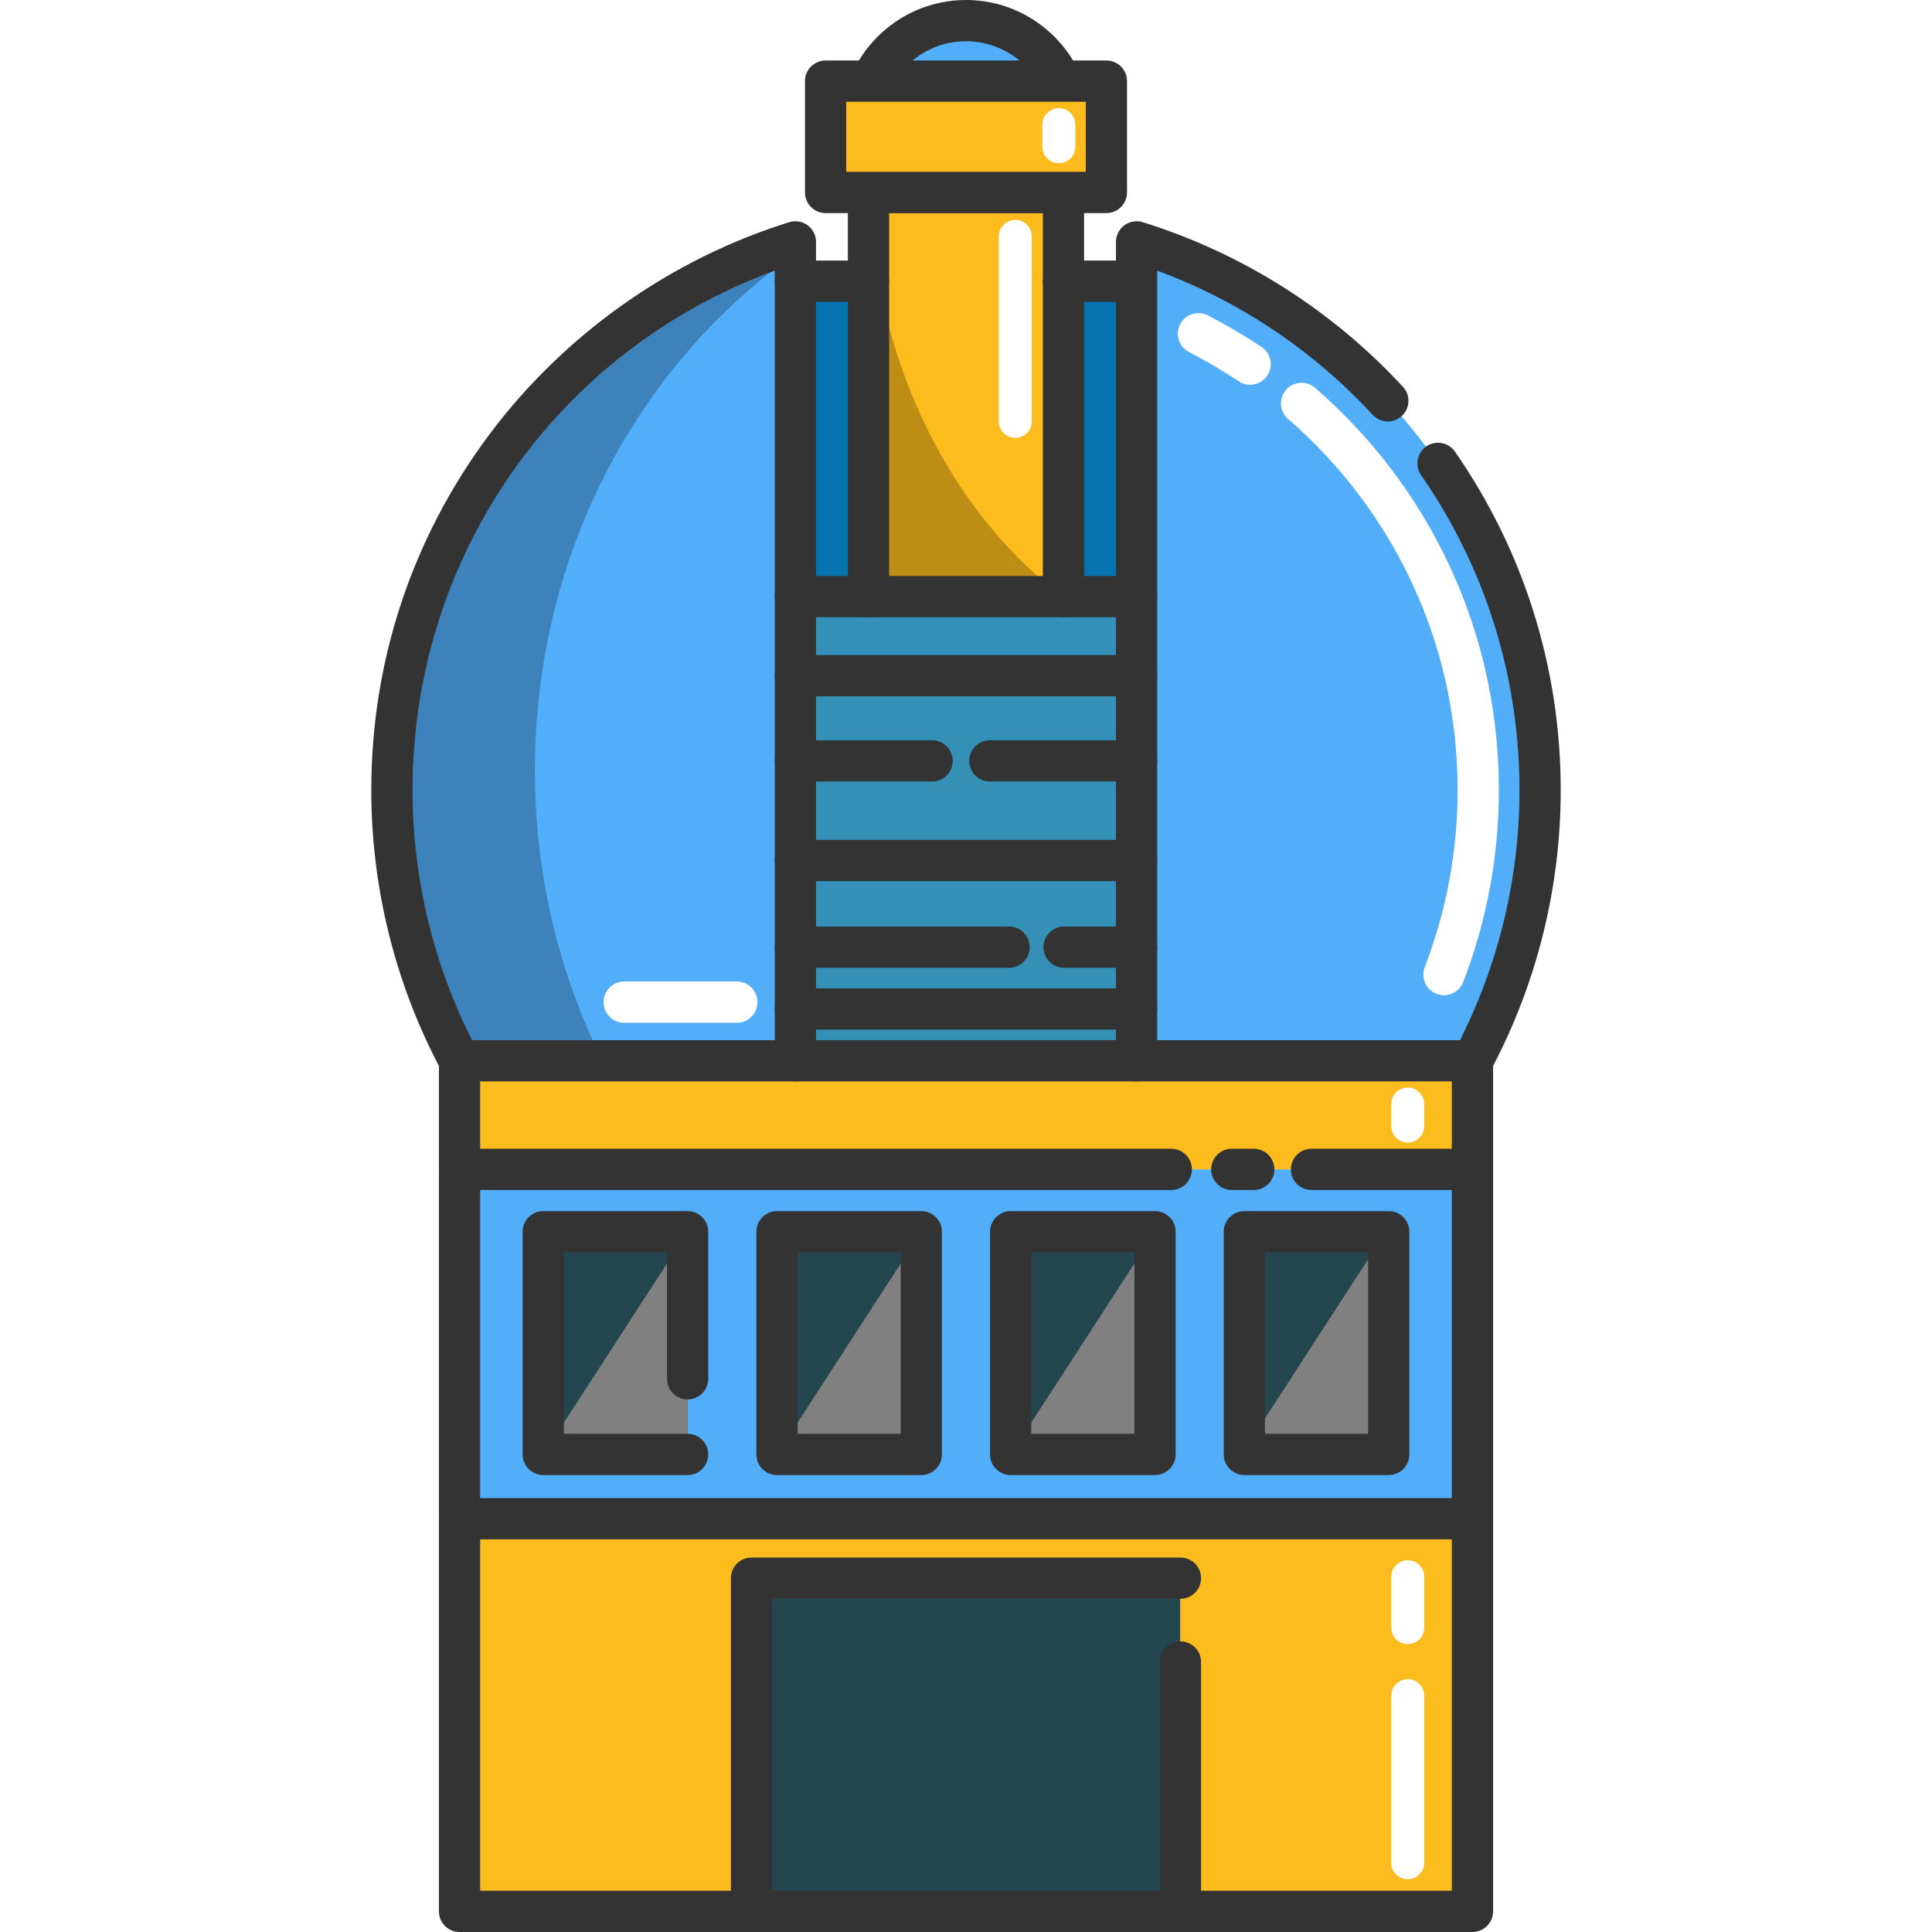
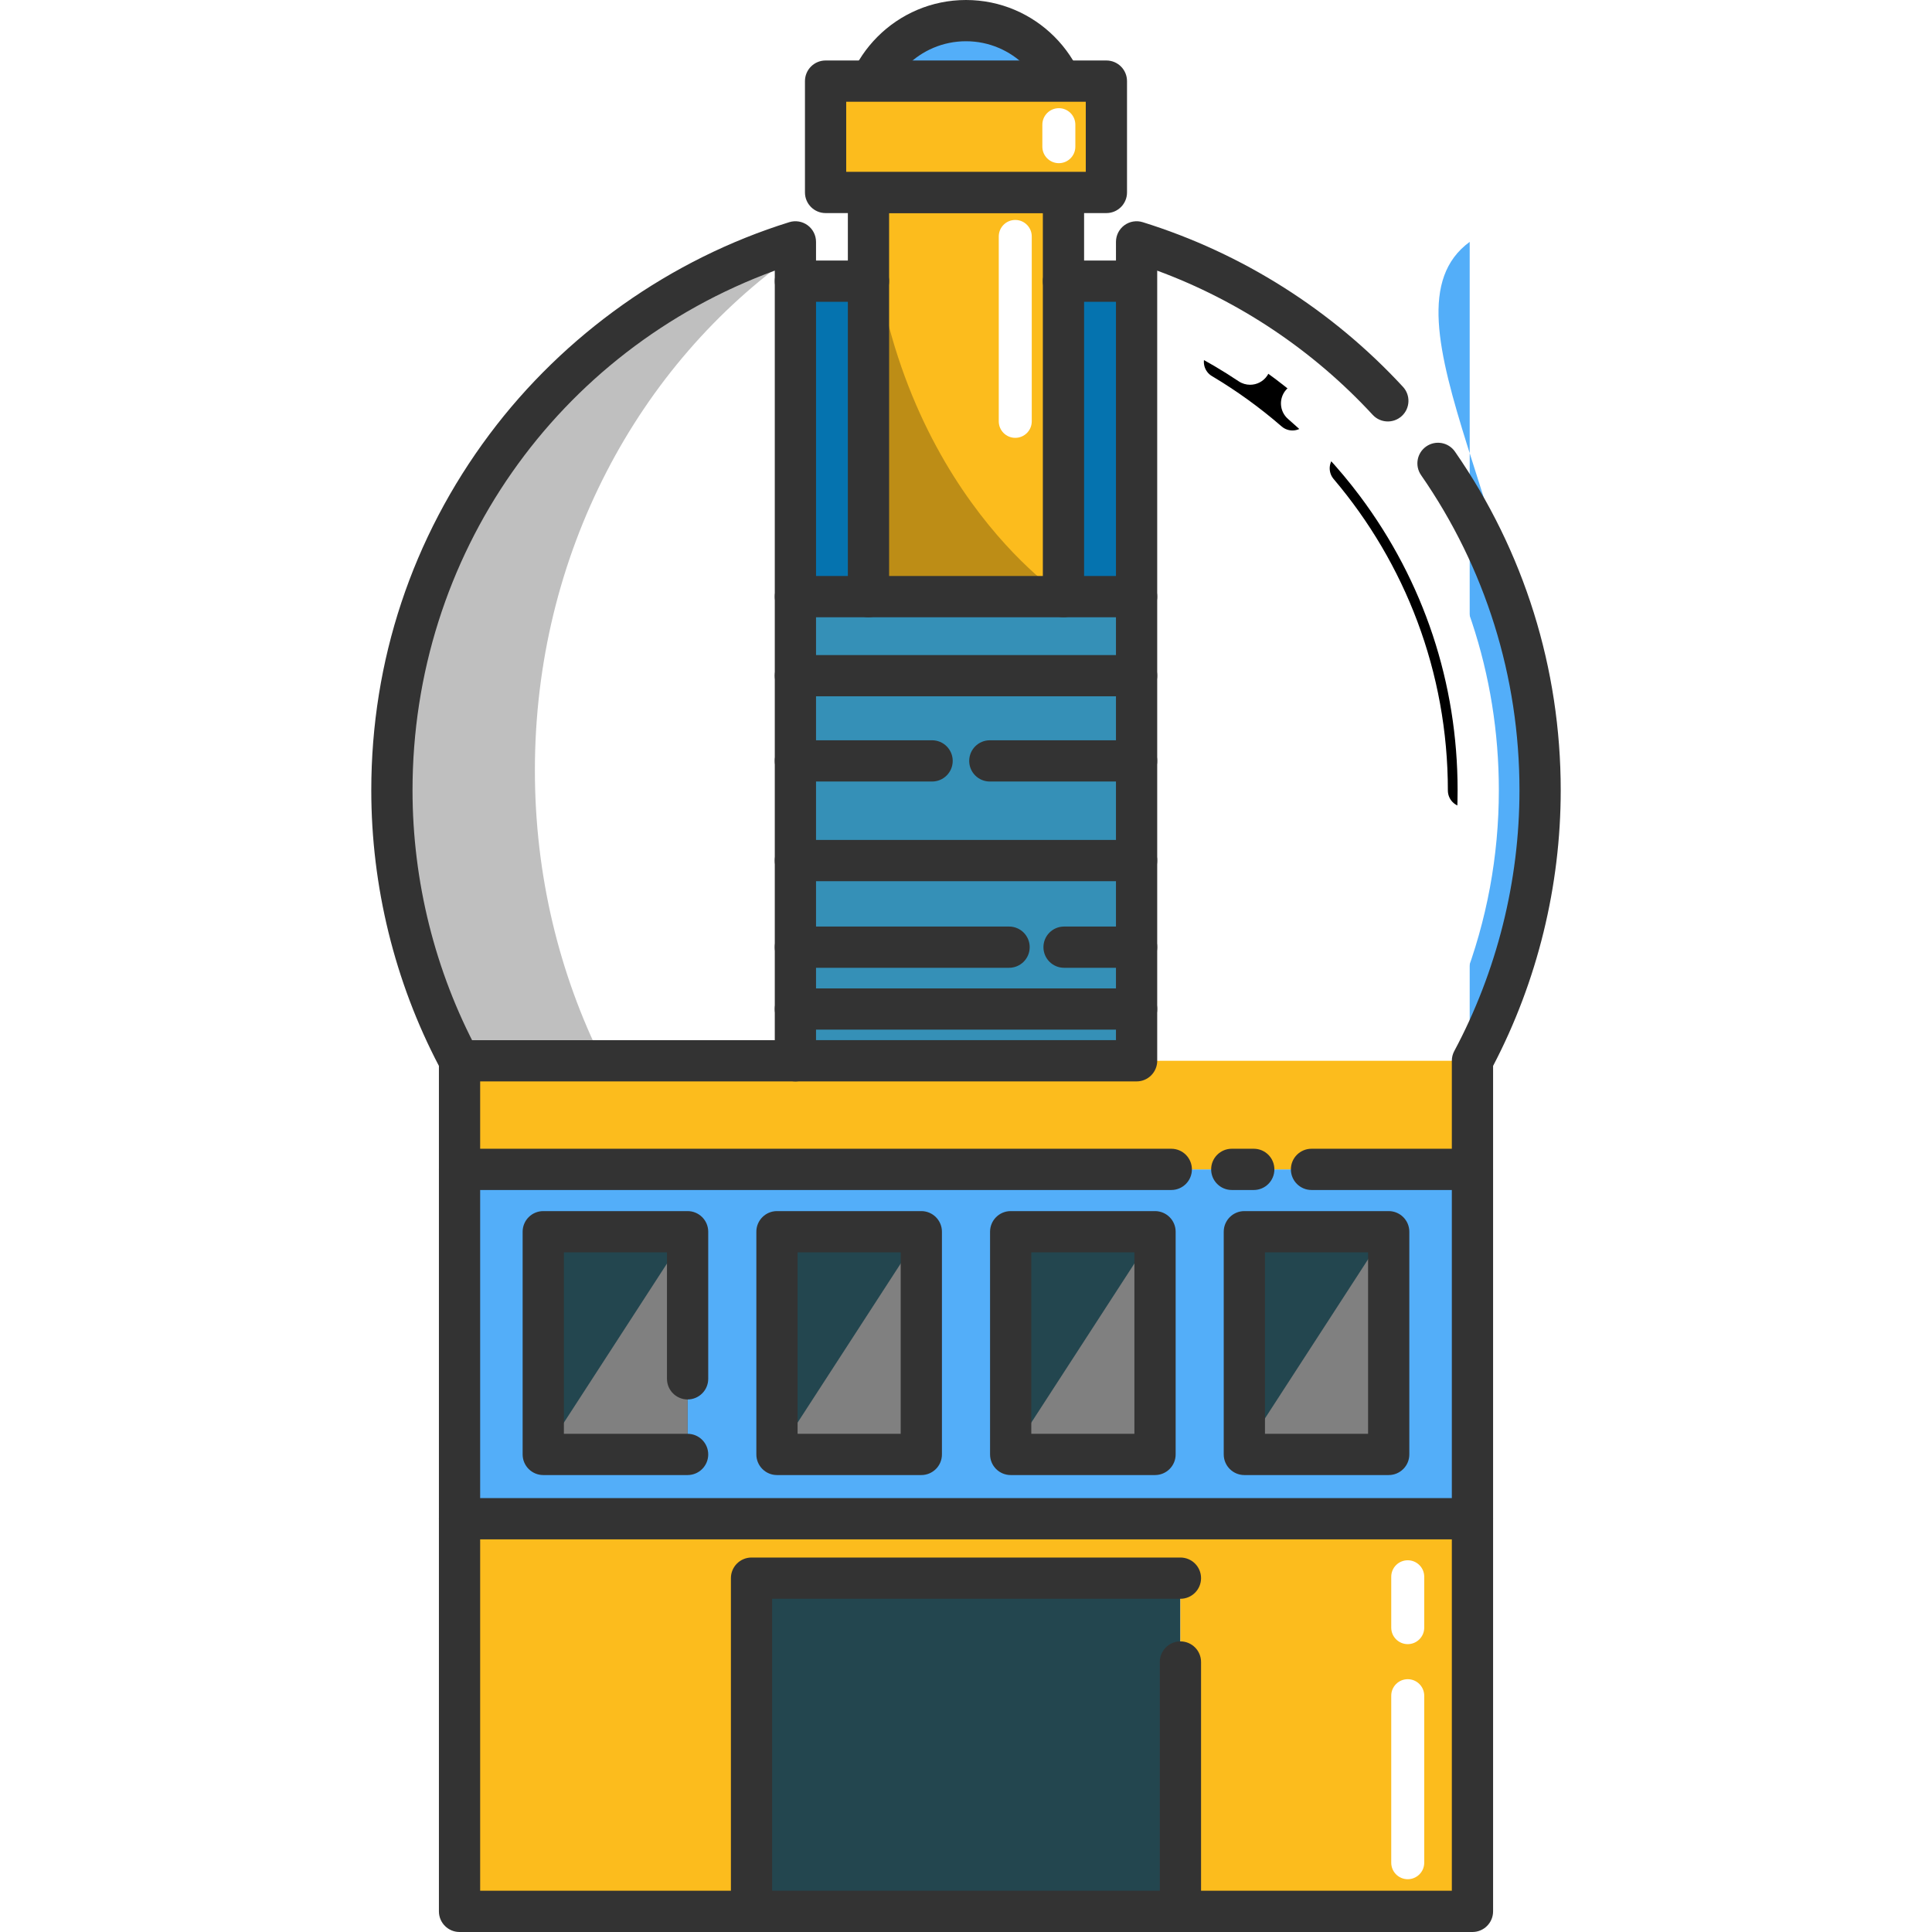
<svg xmlns="http://www.w3.org/2000/svg" version="1.1" id="Layer_1" x="0px" y="0px" viewBox="0 0 468.467 468.467" style="enable-background:new 0 0 468.467 468.467;" xml:space="preserve">
  <g>
    <rect x="182.228" y="382.667" style="fill:#23464F;" width="104" height="80.8" />
    <circle style="fill:#53AEF9;" cx="234.231" cy="30.333" r="25.333" />
    <path style="fill:#333333;" d="M234.231,60.667c-16.726,0-30.333-13.607-30.333-30.333S217.505,0,234.231,0   s30.333,13.607,30.333,30.333S250.957,60.667,234.231,60.667z M234.231,10c-11.212,0-20.333,9.122-20.333,20.333   s9.122,20.333,20.333,20.333s20.333-9.122,20.333-20.333S245.443,10,234.231,10z" />
    <path style="fill:none;stroke:#000000;stroke-width:8;stroke-linecap:round;stroke-linejoin:round;stroke-miterlimit:10;" d="   M313.387,100.379c-5.424-4.705-11.271-8.934-17.476-12.623" />
    <path style="fill:none;stroke:#000000;stroke-width:8;stroke-linecap:round;stroke-linejoin:round;stroke-miterlimit:10;" d="   M355.076,191.682c0-29.79-10.781-57.062-28.655-78.126" />
    <path style="fill:#53AEF9;" d="M357.038,368.257h-245.61v-84.71h245.61V368.257z M336.728,352.667v-54h-35v54H336.728z    M280.068,352.667v-54h-35v54H280.068z M223.398,352.667v-54h-35v54H223.398z M166.728,352.667v-54h-35v54H166.728z" />
    <rect x="131.728" y="298.667" style="fill:#23464F;" width="35" height="54" />
    <rect x="188.398" y="298.667" style="fill:#23464F;" width="35" height="54" />
    <rect x="245.068" y="298.667" style="fill:#23464F;" width="35" height="54" />
    <rect x="301.728" y="298.667" style="fill:#23464F;" width="35" height="54" />
    <polygon style="fill:#FCBC1D;" points="357.038,368.257 357.038,463.467 286.228,463.467 286.228,382.667 182.228,382.667    182.228,463.467 111.428,463.467 111.428,368.257  " />
    <polygon style="fill:#FCBC1D;" points="357.038,257.217 357.038,283.547 111.428,283.547 111.428,257.217 192.868,257.217    275.598,257.217 356.368,257.217  " />
    <polygon style="fill:#3590B7;" points="275.598,144.667 275.598,257.217 192.868,257.217 192.868,144.667 210.588,144.667    257.868,144.667  " />
    <polygon style="fill:#FCBC1D;" points="257.868,68.177 257.868,144.667 210.588,144.667 210.588,68.177 210.588,46.667    257.868,46.667  " />
    <path style="opacity:0.25;enable-background:new    ;" d="M210.588,46.667c3.423,69.667,47.28,98,47.28,98h-47.28   C210.588,144.667,210.588,81,210.588,46.667z" />
    <polygon style="fill:#0573AF;" points="275.598,68.177 275.598,144.667 257.868,144.667 257.868,68.177 274.938,68.177  " />
    <rect x="192.868" y="68.177" style="fill:#0573AF;" width="17.72" height="76.49" />
-     <path style="fill:#53AEF9;" d="M373.438,191.617c0,23.72-5.94,46.05-16.4,65.6h-0.67h-80.77v-112.55v-76.49v-9.53   C332.278,76.277,373.438,129.147,373.438,191.617z" />
-     <path style="fill:#53AEF9;" d="M192.868,144.667v112.55h-81.44c-10.47-19.55-16.4-41.88-16.4-65.6   c0-62.47,41.15-115.34,97.84-132.97v9.53L192.868,144.667L192.868,144.667z" />
+     <path style="fill:#53AEF9;" d="M373.438,191.617c0,23.72-5.94,46.05-16.4,65.6h-0.67v-112.55v-76.49v-9.53   C332.278,76.277,373.438,129.147,373.438,191.617z" />
    <path style="opacity:0.25;enable-background:new    ;" d="M192.868,58.647v2.88c-38.04,26.7-63.17,72.82-63.17,125.24   c0,25.48,5.93,49.46,16.4,70.45h-34.67c-10.47-19.55-16.4-41.88-16.4-65.6C95.028,129.147,136.178,76.277,192.868,58.647z" />
-     <path style="fill:#333333;" d="M356.368,262.217h-80.77c-2.762,0-5-2.239-5-5s2.238-5,5-5h80.77c2.762,0,5,2.239,5,5   C361.368,259.978,359.13,262.217,356.368,262.217z" />
    <line style="fill:none;stroke:#333333;stroke-width:10;stroke-linecap:round;stroke-linejoin:round;stroke-miterlimit:10;" x1="111.428" y1="257.217" x2="192.868" y2="257.217" />
    <path style="fill:#333333;" d="M182.228,468.467h-70.8c-2.761,0-5-2.239-5-5V258.459c-10.733-20.481-16.4-43.563-16.4-66.843   c0-31.387,9.91-61.228,28.657-86.294c18.126-24.236,43.944-42.508,72.698-51.45c1.517-0.472,3.169-0.194,4.449,0.748   s2.036,2.437,2.036,4.026v193.57h72.73V58.647c0-1.589,0.756-3.084,2.036-4.026s2.933-1.22,4.449-0.748   c24.082,7.491,45.904,21.298,63.109,39.93c1.873,2.029,1.747,5.192-0.282,7.065c-2.028,1.873-5.19,1.747-7.065-0.281   c-14.455-15.654-32.41-27.649-52.247-34.963v191.593c0,2.761-2.238,5-5,5h-82.73c-2.761,0-5-2.239-5-5v-191.6   c-52.819,19.361-87.84,69.164-87.84,126c0,22.063,5.466,43.93,15.808,63.239c0.389,0.726,0.592,1.537,0.592,2.361v201.25h65.8   c2.761,0,5,2.239,5,5S184.989,468.467,182.228,468.467z" />
    <path style="fill:#333333;" d="M357.038,468.467h-70.81c-2.762,0-5-2.239-5-5s2.238-5,5-5h65.81v-201.25   c0-0.823,0.203-1.633,0.592-2.359c10.342-19.33,15.809-41.198,15.809-63.241c0-27.486-8.251-53.908-23.862-76.409   c-1.574-2.269-1.011-5.384,1.258-6.958c2.271-1.575,5.384-1.011,6.959,1.258c16.777,24.183,25.646,52.576,25.646,82.109   c0,23.259-5.667,46.342-16.4,66.842v205.008C362.038,466.228,359.799,468.467,357.038,468.467z" />
    <path style="fill:#FFFFFF;" d="M303.12,93.296c-0.955,0-1.921-0.273-2.775-0.845c-3.862-2.583-7.908-4.964-12.027-7.075   c-2.458-1.26-3.429-4.273-2.169-6.73c1.258-2.457,4.273-3.428,6.729-2.169c4.462,2.287,8.845,4.865,13.027,7.663   c2.295,1.535,2.911,4.641,1.376,6.936C306.316,92.517,304.733,93.296,303.12,93.296z" />
    <path style="fill:#FFFFFF;" d="M350.134,241.322c-0.597,0-1.203-0.108-1.794-0.334c-2.577-0.991-3.863-3.884-2.872-6.462   c5.288-13.75,7.97-28.187,7.97-42.909c0-25.946-8.188-50.608-23.681-71.321c-5.078-6.789-10.94-13.081-17.427-18.7   c-2.087-1.808-2.313-4.966-0.505-7.053c1.811-2.088,4.967-2.313,7.054-0.505c7.025,6.087,13.38,12.907,18.886,20.269   c16.795,22.455,25.673,49.189,25.673,77.311c0,15.954-2.905,31.598-8.636,46.499C354.036,240.103,352.143,241.322,350.134,241.322z   " />
    <path style="fill:#333333;" d="M274.938,73.177h-17.07c-2.762,0-5-2.239-5-5s2.238-5,5-5h17.07c2.762,0,5,2.239,5,5   S277.7,73.177,274.938,73.177z" />
    <path style="fill:#333333;" d="M210.588,73.177h-17.72c-2.761,0-5-2.239-5-5s2.239-5,5-5h17.72c2.761,0,5,2.239,5,5   S213.35,73.177,210.588,73.177z" />
    <path style="fill:#333333;" d="M257.868,149.667c-2.762,0-5-2.239-5-5v-93h-37.28v93c0,2.761-2.239,5-5,5s-5-2.239-5-5v-98   c0-2.761,2.239-5,5-5h47.28c2.762,0,5,2.239,5,5v98C262.868,147.428,260.63,149.667,257.868,149.667z" />
    <path style="fill:#333333;" d="M357.038,288.547h-39.026c-2.762,0-5-2.239-5-5s2.238-5,5-5h39.026c2.762,0,5,2.239,5,5   S359.799,288.547,357.038,288.547z" />
    <path style="fill:#333333;" d="M304.01,288.547h-5.333c-2.762,0-5-2.239-5-5s2.238-5,5-5h5.333c2.762,0,5,2.239,5,5   S306.772,288.547,304.01,288.547z" />
    <path style="fill:#333333;" d="M284.01,288.547H111.428c-2.761,0-5-2.239-5-5s2.239-5,5-5H284.01c2.762,0,5,2.239,5,5   S286.772,288.547,284.01,288.547z" />
    <path style="fill:#333333;" d="M357.038,373.257h-245.61c-2.761,0-5-2.239-5-5s2.239-5,5-5h245.61c2.762,0,5,2.239,5,5   S359.799,373.257,357.038,373.257z" />
    <path style="fill:#333333;" d="M286.229,468.467h-104c-2.761,0-5-2.239-5-5v-80.8c0-2.761,2.239-5,5-5h104c2.762,0,5,2.239,5,5   s-2.238,5-5,5h-99v70.8h94V403c0-2.761,2.238-5,5-5s5,2.239,5,5v60.467C291.229,466.228,288.99,468.467,286.229,468.467z" />
    <path style="fill:#333333;" d="M275.599,149.667h-82.73c-2.761,0-5-2.239-5-5s2.239-5,5-5h82.73c2.762,0,5,2.239,5,5   S278.359,149.667,275.599,149.667z" />
    <path style="fill:#333333;" d="M275.6,168.836h-82.736c-2.761,0-5-2.239-5-5s2.239-5,5-5H275.6c2.762,0,5,2.239,5,5   S278.361,168.836,275.6,168.836z" />
    <path style="fill:#333333;" d="M275.6,189.502h-35.589c-2.762,0-5-2.239-5-5s2.238-5,5-5H275.6c2.762,0,5,2.239,5,5   S278.361,189.502,275.6,189.502z" />
    <path style="fill:#333333;" d="M226.011,189.502h-33.147c-2.761,0-5-2.239-5-5s2.239-5,5-5h33.147c2.761,0,5,2.239,5,5   S228.772,189.502,226.011,189.502z" />
    <path style="fill:#333333;" d="M275.6,213.667h-82.736c-2.761,0-5-2.239-5-5s2.239-5,5-5H275.6c2.762,0,5,2.239,5,5   S278.361,213.667,275.6,213.667z" />
    <path style="fill:#333333;" d="M275.6,234.667h-17.589c-2.762,0-5-2.239-5-5s2.238-5,5-5H275.6c2.762,0,5,2.239,5,5   S278.361,234.667,275.6,234.667z" />
    <path style="fill:#333333;" d="M244.678,234.667h-51.814c-2.761,0-5-2.239-5-5s2.239-5,5-5h51.814c2.762,0,5,2.239,5,5   S247.439,234.667,244.678,234.667z" />
    <path style="fill:#333333;" d="M275.6,249.667h-82.736c-2.761,0-5-2.239-5-5s2.239-5,5-5H275.6c2.762,0,5,2.239,5,5   S278.361,249.667,275.6,249.667z" />
    <rect x="200.186" y="19.667" style="fill:#FCBC1D;" width="68.09" height="27" />
    <path style="fill:#333333;" d="M268.276,51.667h-68.09c-2.761,0-5-2.239-5-5v-27c0-2.761,2.239-5,5-5h68.09c2.762,0,5,2.239,5,5v27   C273.276,49.428,271.038,51.667,268.276,51.667z M205.187,41.667h58.09v-17h-58.09L205.187,41.667L205.187,41.667z" />
    <path style="fill:#FFFFFF;" d="M178.678,248h-27.333c-2.761,0-5-2.239-5-5s2.239-5,5-5h27.333c2.761,0,5,2.239,5,5   S181.439,248,178.678,248z" />
    <polygon style="fill:#808080;" points="166.728,298.667 131.728,352.667 166.728,352.667  " />
    <polygon style="fill:#808080;" points="223.398,298.667 188.398,352.667 223.398,352.667  " />
    <polygon style="fill:#808080;" points="280.063,298.667 245.063,352.667 280.063,352.667  " />
    <polygon style="fill:#808080;" points="336.063,298.667 301.063,352.667 336.063,352.667  " />
    <path style="fill:#333333;" d="M166.728,357.667h-35c-2.761,0-5-2.239-5-5v-54c0-2.761,2.239-5,5-5h35c2.761,0,5,2.239,5,5v35.667   c0,2.761-2.239,5-5,5s-5-2.239-5-5v-30.667h-25v44h30c2.761,0,5,2.239,5,5S169.489,357.667,166.728,357.667z" />
    <path style="fill:#333333;" d="M223.398,357.667h-35c-2.761,0-5-2.239-5-5v-54c0-2.761,2.239-5,5-5h35c2.761,0,5,2.239,5,5v54   C228.398,355.428,226.159,357.667,223.398,357.667z M193.398,347.667h25v-44h-25V347.667z" />
    <path style="fill:#333333;" d="M336.729,357.667h-35c-2.762,0-5-2.239-5-5v-54c0-2.761,2.238-5,5-5h35c2.762,0,5,2.239,5,5v54   C341.729,355.428,339.49,357.667,336.729,357.667z M306.729,347.667h25v-44h-25V347.667z" />
    <path style="fill:#333333;" d="M280.068,357.667h-35c-2.762,0-5-2.239-5-5v-54c0-2.761,2.238-5,5-5h35c2.762,0,5,2.239,5,5v54   C285.068,355.428,282.829,357.667,280.068,357.667z M250.068,347.667h25v-44h-25V347.667z" />
    <path style="fill:#FFFFFF;" d="M341.345,455.667c-2.209,0-4-1.791-4-4v-40.5c0-2.209,1.791-4,4-4s4,1.791,4,4v40.5   C345.345,453.876,343.553,455.667,341.345,455.667z" />
    <path style="fill:#FFFFFF;" d="M341.345,398.667c-2.209,0-4-1.791-4-4v-12.334c0-2.209,1.791-4,4-4s4,1.791,4,4v12.334   C345.345,396.876,343.553,398.667,341.345,398.667z" />
-     <line style="fill:none;stroke:#FFFFFF;stroke-width:8;stroke-linecap:round;stroke-linejoin:round;stroke-miterlimit:10;" x1="341.345" y1="267.715" x2="341.345" y2="273.048" />
    <path style="fill:#FFFFFF;" d="M256.747,39.567c-2.209,0-4-1.791-4-4v-5.333c0-2.209,1.791-4,4-4c2.209,0,4,1.791,4,4v5.333   C260.747,37.776,258.956,39.567,256.747,39.567z" />
    <path style="fill:#FFFFFF;" d="M246.178,106.167c-2.209,0-4-1.791-4-4V57.333c0-2.209,1.791-4,4-4s4,1.791,4,4v44.833   C250.178,104.376,248.387,106.167,246.178,106.167z" />
  </g>
  <g>
</g>
  <g>
</g>
  <g>
</g>
  <g>
</g>
  <g>
</g>
  <g>
</g>
  <g>
</g>
  <g>
</g>
  <g>
</g>
  <g>
</g>
  <g>
</g>
  <g>
</g>
  <g>
</g>
  <g>
</g>
  <g>
</g>
</svg>